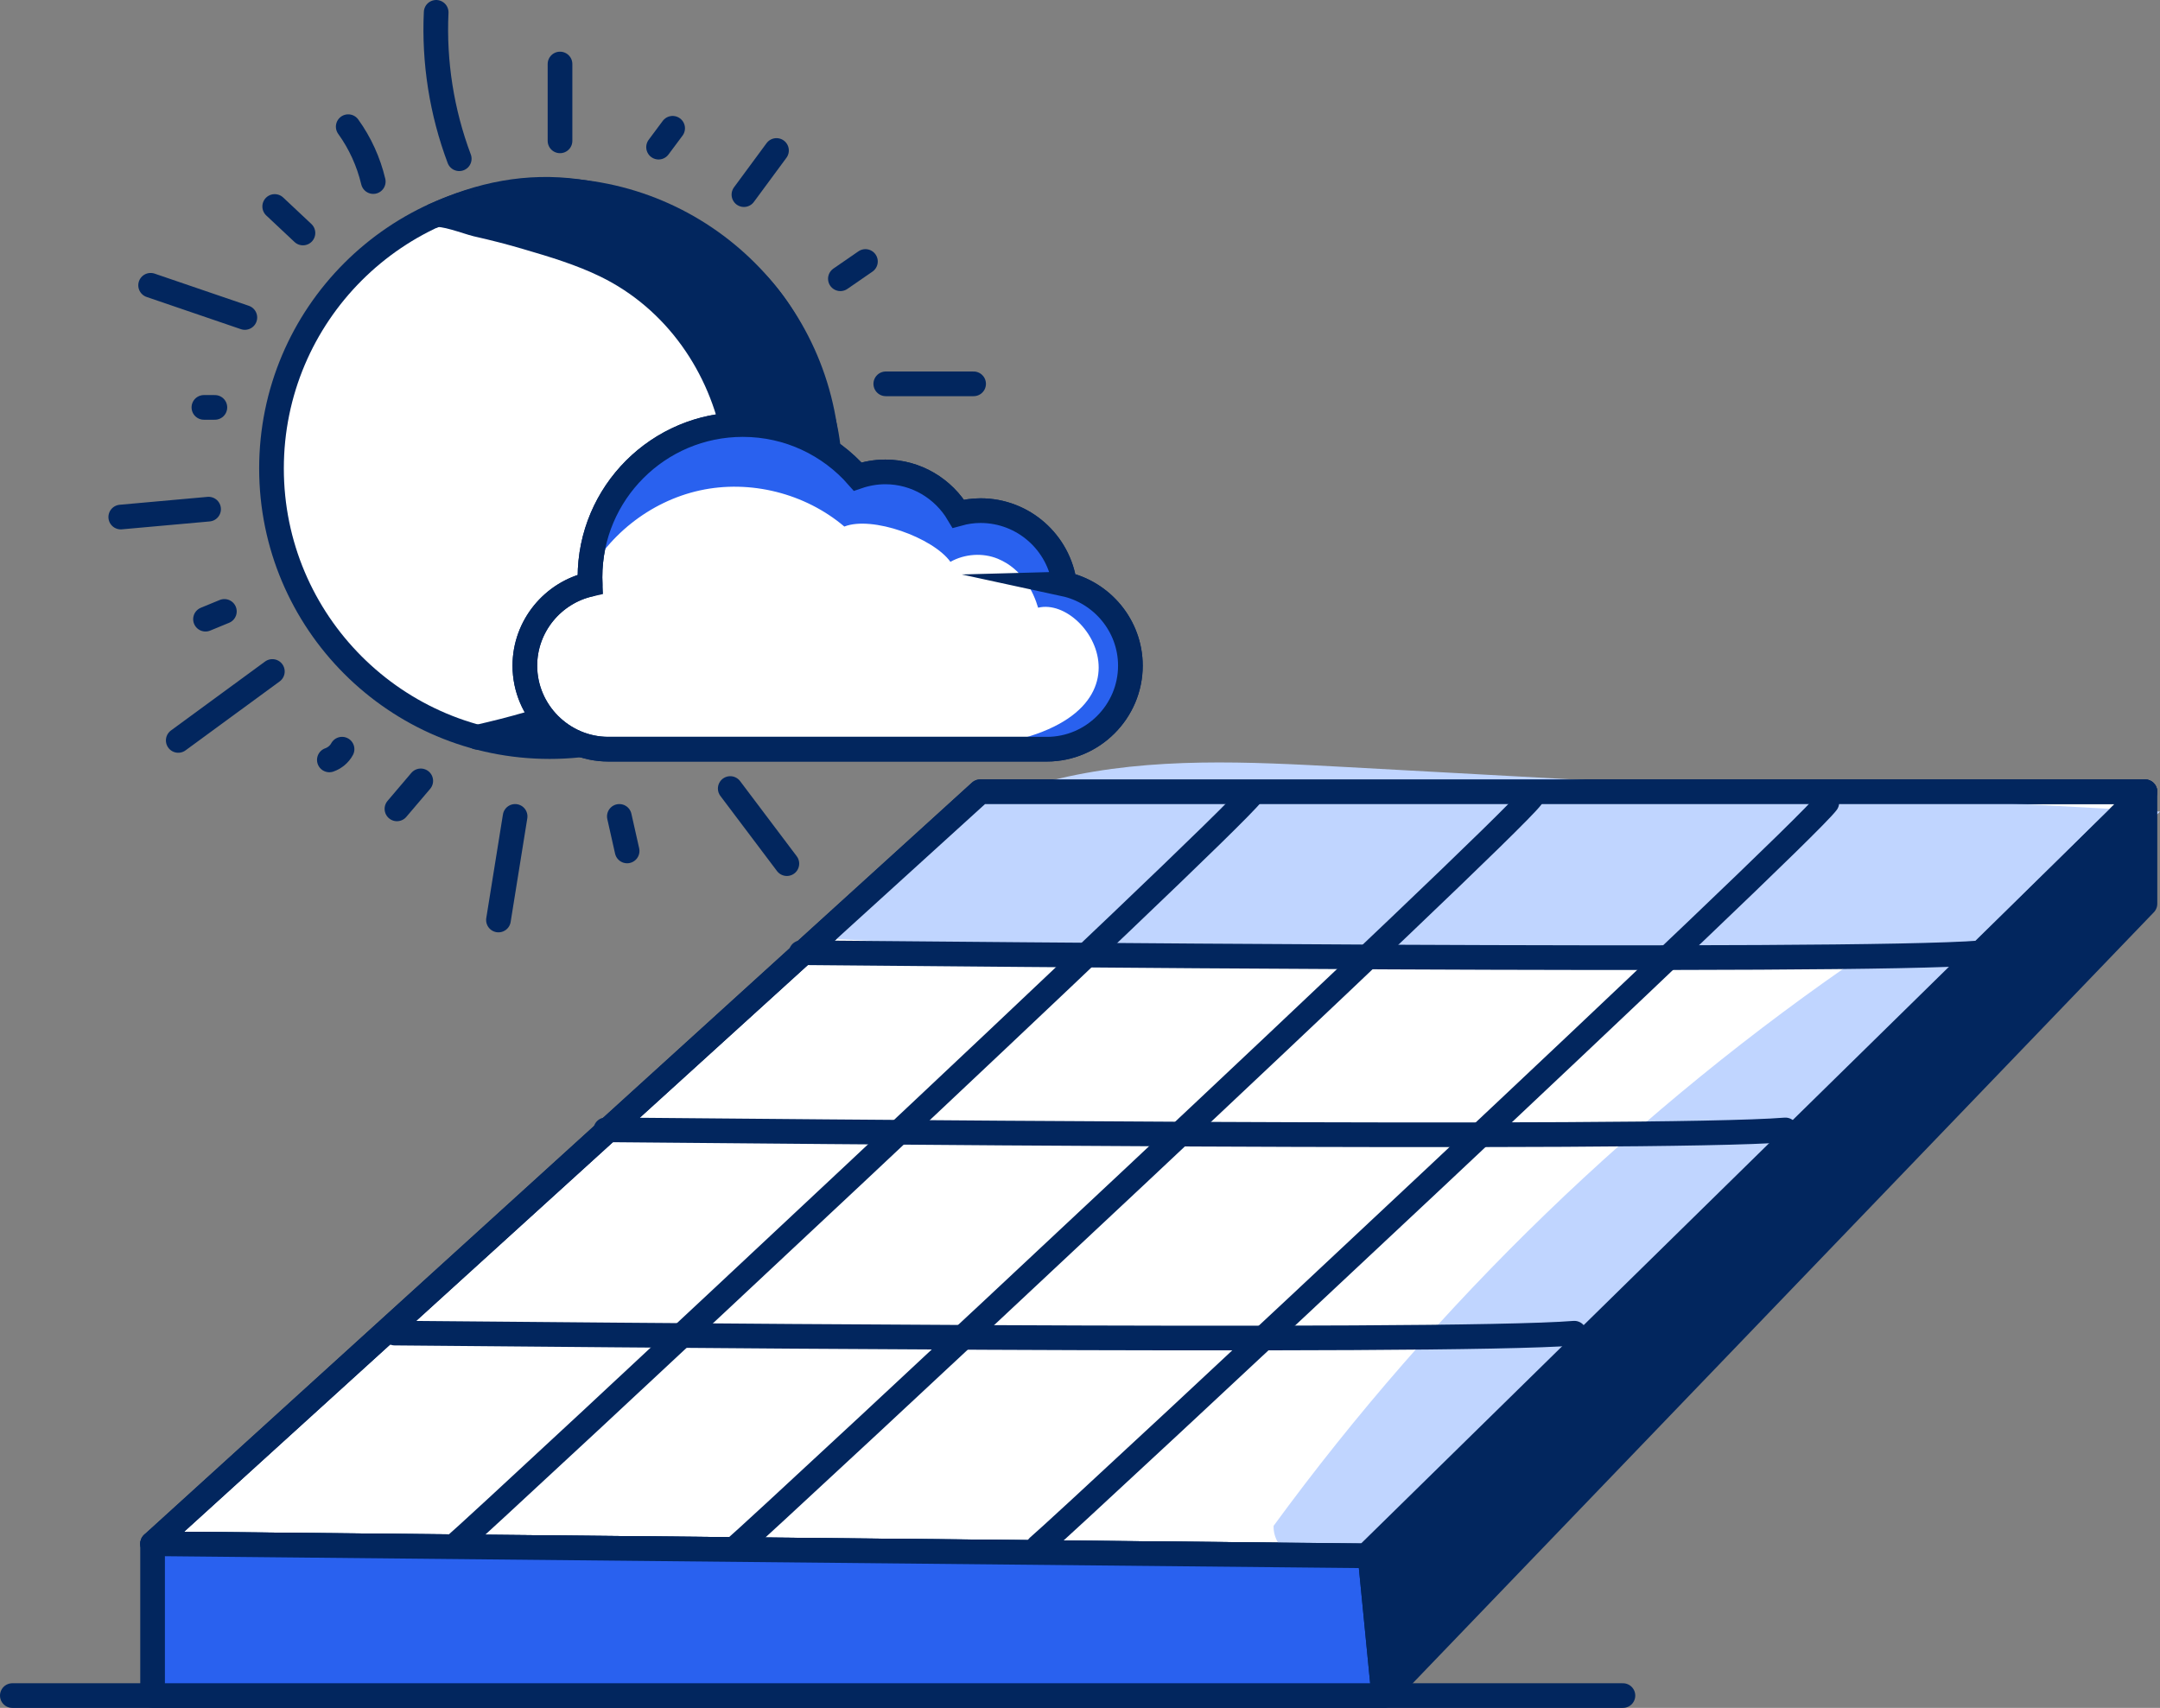
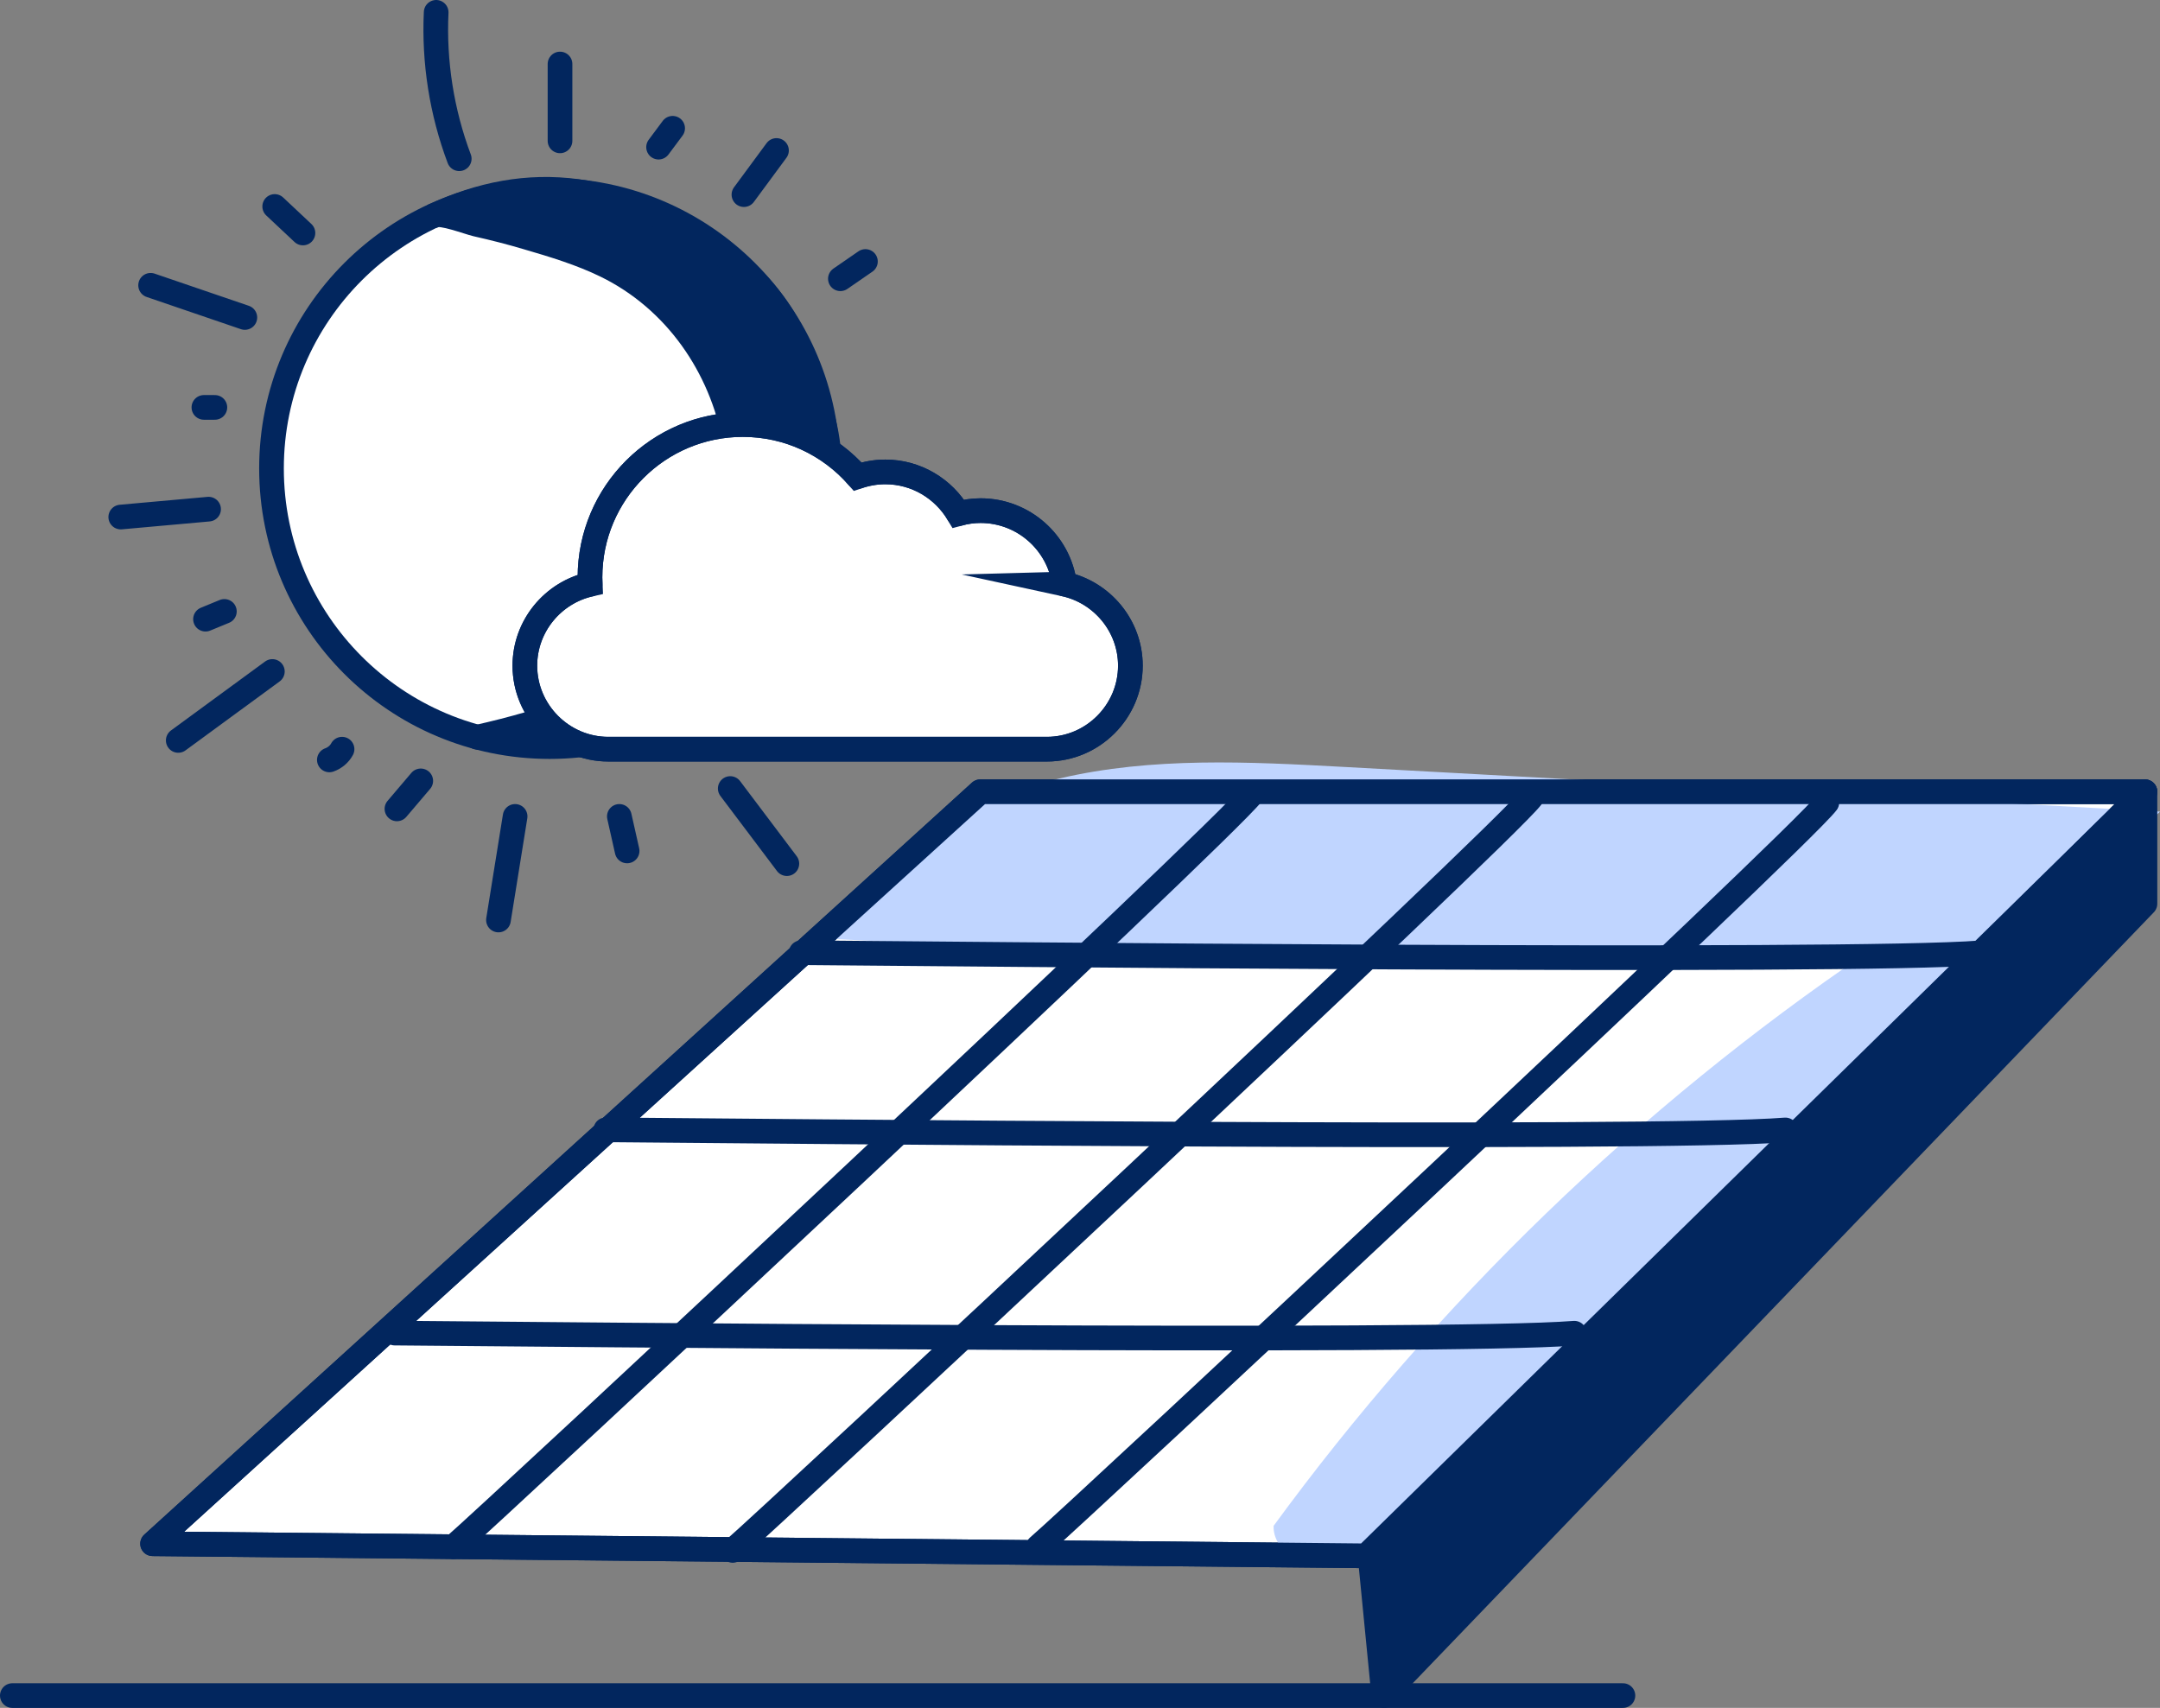
<svg xmlns="http://www.w3.org/2000/svg" id="Layer_1" data-name="Layer 1" viewBox="0 0 175.11 138.47">
  <rect x="0" y="0" width="175.11" height="138.47" fill="#808080" stroke="none" />
  <line x1="1" y1="137.47" x2="131.57" y2="137.47" fill="#fff" stroke="#02265e" stroke-linecap="round" stroke-linejoin="round" stroke-width="2" />
  <polygon points="12.37 125.16 79.47 64.19 173.89 64.19 173.41 64.65 167.41 70.55 110.75 126.14 12.37 125.16" fill="#fff" stroke="#02265e" stroke-linejoin="round" stroke-width="2" />
  <path d="M79.34,63.99c-3.85,4.05-7.7,8.1-11.55,12.15,27.83,1.43,55.72,1.79,83.58,1.07-18.54,12.6-34.89,28.41-48.12,46.5-.06,2.02,2.34,3.39,4.33,3.07s3.61-1.76,5.09-3.14c20.82-19.28,41.63-38.56,62.45-57.84-22.05-1.21-44.1-2.41-66.15-3.62-7.72-.42-15.57-.83-23.1.94s-14.83,6.06-18.42,12.9" fill="#c0d5ff" stroke-width="0" />
  <polygon points="12.37 125.16 79.47 64.19 173.89 64.19 173.41 64.65 167.41 70.55 110.75 126.14 12.37 125.16" fill="none" stroke="#02265e" stroke-linejoin="round" stroke-width="2" />
  <path d="M64.95,77.24c10.57.08,85.09.86,95.63.01" fill="none" stroke="#02265e" stroke-linecap="round" stroke-linejoin="round" stroke-width="2" />
  <path d="M49.11,91.6c10.57.08,85.09.86,95.63.01" fill="none" stroke="#02265e" stroke-linecap="round" stroke-linejoin="round" stroke-width="2" />
  <path d="M32,108.08c10.57.08,85.09.86,95.63.01" fill="none" stroke="#02265e" stroke-linecap="round" stroke-linejoin="round" stroke-width="2" />
  <path d="M101.52,64.34c-2.29,3.03-61.86,58.61-64.76,61.07" fill="none" stroke="#02265e" stroke-linecap="round" stroke-linejoin="round" stroke-width="2" />
  <path d="M124.16,64.63c-2.29,3.03-61.86,58.61-64.76,61.07" fill="none" stroke="#02265e" stroke-linecap="round" stroke-linejoin="round" stroke-width="2" />
  <path d="M148.1,65.07c-2.29,3.03-61.03,57.87-63.93,60.33" fill="none" stroke="#02265e" stroke-linecap="round" stroke-linejoin="round" stroke-width="2" />
-   <polygon points="12.37 125.16 12.37 137.47 112.18 137.47 111.07 126.14 12.37 125.16" fill="#2961ef" stroke="#02265e" stroke-linejoin="round" stroke-width="2" />
  <polygon points="111.07 126.14 173.89 64.19 173.89 73.27 112.18 137.47 111.07 126.14" fill="#02265e" stroke="#02265e" stroke-linejoin="round" stroke-width="2" />
  <g>
    <circle cx="44.56" cy="37.98" r="22.55" fill="#fff" stroke="#02265e" stroke-linejoin="round" stroke-width="2" />
    <path d="M35.21,17.46c.59-.27,2.76.57,3.41.72,1.38.31,2.75.66,4.1,1.06,2.16.63,4.37,1.3,6.4,2.29,11.4,5.57,14.65,21.82,5.48,30.91-4.21,4.18-10.28,6.05-15.92,7.33,5.09.67,9.75.95,14.52-.95s8.26-4.86,10.76-9.35c2.56-4.59,4.09-10.09,2.83-15.19-1.25-5.1-3.12-9.76-7.27-12.97-9.01-6.83-16.82-7.33-24.32-3.83Z" fill="#02265e" stroke="#02265e" stroke-linejoin="round" stroke-width="2" />
    <path d="M54.34,17.77l-2.48-.76c-3.68-1.13-8.85-1.54-12.58-.58" fill="#02265e" stroke="#02265e" stroke-linecap="round" stroke-linejoin="round" stroke-width="2" />
    <path d="M45.4,11.42v-6.23" fill="none" stroke="#02265e" stroke-linecap="round" stroke-linejoin="round" stroke-width="2" />
    <path d="M53.39,11.93l1.14-1.53" fill="none" stroke="#02265e" stroke-linecap="round" stroke-linejoin="round" stroke-width="2" />
    <path d="M60.31,15.78l2.64-3.58" fill="none" stroke="#02265e" stroke-linecap="round" stroke-linejoin="round" stroke-width="2" />
    <path d="M68.13,22.6l2.03-1.4" fill="none" stroke="#02265e" stroke-linecap="round" stroke-linejoin="round" stroke-width="2" />
-     <path d="M71.81,31.12h7.12" fill="none" stroke="#02265e" stroke-linecap="round" stroke-linejoin="round" stroke-width="2" />
    <path d="M71.81,40.4l2.29.51" fill="none" stroke="#02265e" stroke-linecap="round" stroke-linejoin="round" stroke-width="2" />
    <path d="M69.52,49.94c2.61.88,5.14,2.01,7.53,3.37" fill="none" stroke="#02265e" stroke-linecap="round" stroke-linejoin="round" stroke-width="2" />
    <path d="M65.09,58.17l1.03.87" fill="none" stroke="#02265e" stroke-linecap="round" stroke-linejoin="round" stroke-width="2" />
    <path d="M59.2,63.93c1.53,2.03,3.06,4.06,4.59,6.09" fill="none" stroke="#02265e" stroke-linecap="round" stroke-linejoin="round" stroke-width="2" />
    <path d="M50.21,66.19l.63,2.8" fill="none" stroke="#02265e" stroke-linecap="round" stroke-linejoin="round" stroke-width="2" />
    <path d="M41.76,66.19c-.45,2.8-.9,5.6-1.35,8.4" fill="none" stroke="#02265e" stroke-linecap="round" stroke-linejoin="round" stroke-width="2" />
    <path d="M34.11,63.31l-1.93,2.27" fill="none" stroke="#02265e" stroke-linecap="round" stroke-linejoin="round" stroke-width="2" />
    <path d="M27.73,60.74c-.22.41-.6.72-1.03.87" fill="none" stroke="#02265e" stroke-linecap="round" stroke-linejoin="round" stroke-width="2" />
    <path d="M22.08,54.44l-7.63,5.59" fill="none" stroke="#02265e" stroke-linecap="round" stroke-linejoin="round" stroke-width="2" />
    <path d="M18.19,49.57l-1.53.63" fill="none" stroke="#02265e" stroke-linecap="round" stroke-linejoin="round" stroke-width="2" />
    <path d="M16.91,41.28l-7.12.64" fill="none" stroke="#02265e" stroke-linecap="round" stroke-linejoin="round" stroke-width="2" />
    <path d="M17.42,33.03h-.89" fill="none" stroke="#02265e" stroke-linecap="round" stroke-linejoin="round" stroke-width="2" />
    <path d="M19.85,25.74l-7.64-2.61" fill="none" stroke="#02265e" stroke-linecap="round" stroke-linejoin="round" stroke-width="2" />
    <path d="M24.56,18.89l-2.29-2.15" fill="none" stroke="#02265e" stroke-linecap="round" stroke-linejoin="round" stroke-width="2" />
-     <path d="M30.26,14.72c-.38-1.6-1.07-3.12-2.03-4.45" fill="none" stroke="#02265e" stroke-linecap="round" stroke-linejoin="round" stroke-width="2" />
    <path d="M37.23,12.87c-1.42-3.78-2.06-7.84-1.87-11.87" fill="none" stroke="#02265e" stroke-linecap="round" stroke-linejoin="round" stroke-width="2" />
  </g>
  <path d="M86.3,47.35c-.45-3.36-3.33-5.95-6.81-5.95-.62,0-1.22.09-1.8.25-1.2-2.02-3.4-3.39-5.92-3.39-.79,0-1.54.14-2.24.38-2.27-2.59-5.6-4.22-9.31-4.22-6.84,0-12.39,5.55-12.39,12.39,0,.19,0,.38.01.56-3.02.68-5.29,3.39-5.29,6.6,0,3.72,3.05,6.77,6.77,6.77h35.55c3.72,0,6.77-3.05,6.77-6.77,0-3.24-2.31-5.96-5.36-6.62Z" fill="#fff" stroke="#02265e" stroke-linecap="round" stroke-linejoin="round" stroke-width="2" />
-   <path d="M47.31,47.29c1.77-3.78,5.36-6.64,9.43-7.53s8.53.23,11.71,2.93c2.25-.89,7.19.9,8.6,2.86,1.16-.65,2.62-.75,3.84-.25,2.02.84,2.89,2.7,3.27,3.97,4.34-1.06,11,10.22-6.75,11.46-.42.03,5.08-.02,5.49.04,2.39.34,5.48-.99,7.27-2.61s1.68-7.39-.2-8.64c-1.6-1.06-2.05-2.2-3.34-3.61-1.92-2.1-4.13-4.33-6.97-4.55-.7-.05-1.43.02-2.1-.2-.91-.31-1.53-1.12-2.31-1.68-1.92-1.39-4.53-1.15-6.88-.84-3.24-3.6-8.69-5.02-13.27-3.47s-7.22,5.32-7.6,10.15" fill="#2961ef" stroke-width="0" />
  <path d="M86.3,47.35c-.45-3.36-3.33-5.95-6.81-5.95-.62,0-1.22.09-1.8.25-1.2-2.02-3.4-3.39-5.92-3.39-.79,0-1.54.14-2.24.38-2.27-2.59-5.6-4.22-9.31-4.22-6.84,0-12.39,5.55-12.39,12.39,0,.19,0,.38.01.56-3.02.68-5.29,3.39-5.29,6.6,0,3.72,3.05,6.77,6.77,6.77h35.55c3.72,0,6.77-3.05,6.77-6.77,0-3.24-2.31-5.96-5.36-6.62Z" fill="none" stroke="#02265e" stroke-miterlimit="10" stroke-width="2" />
</svg>